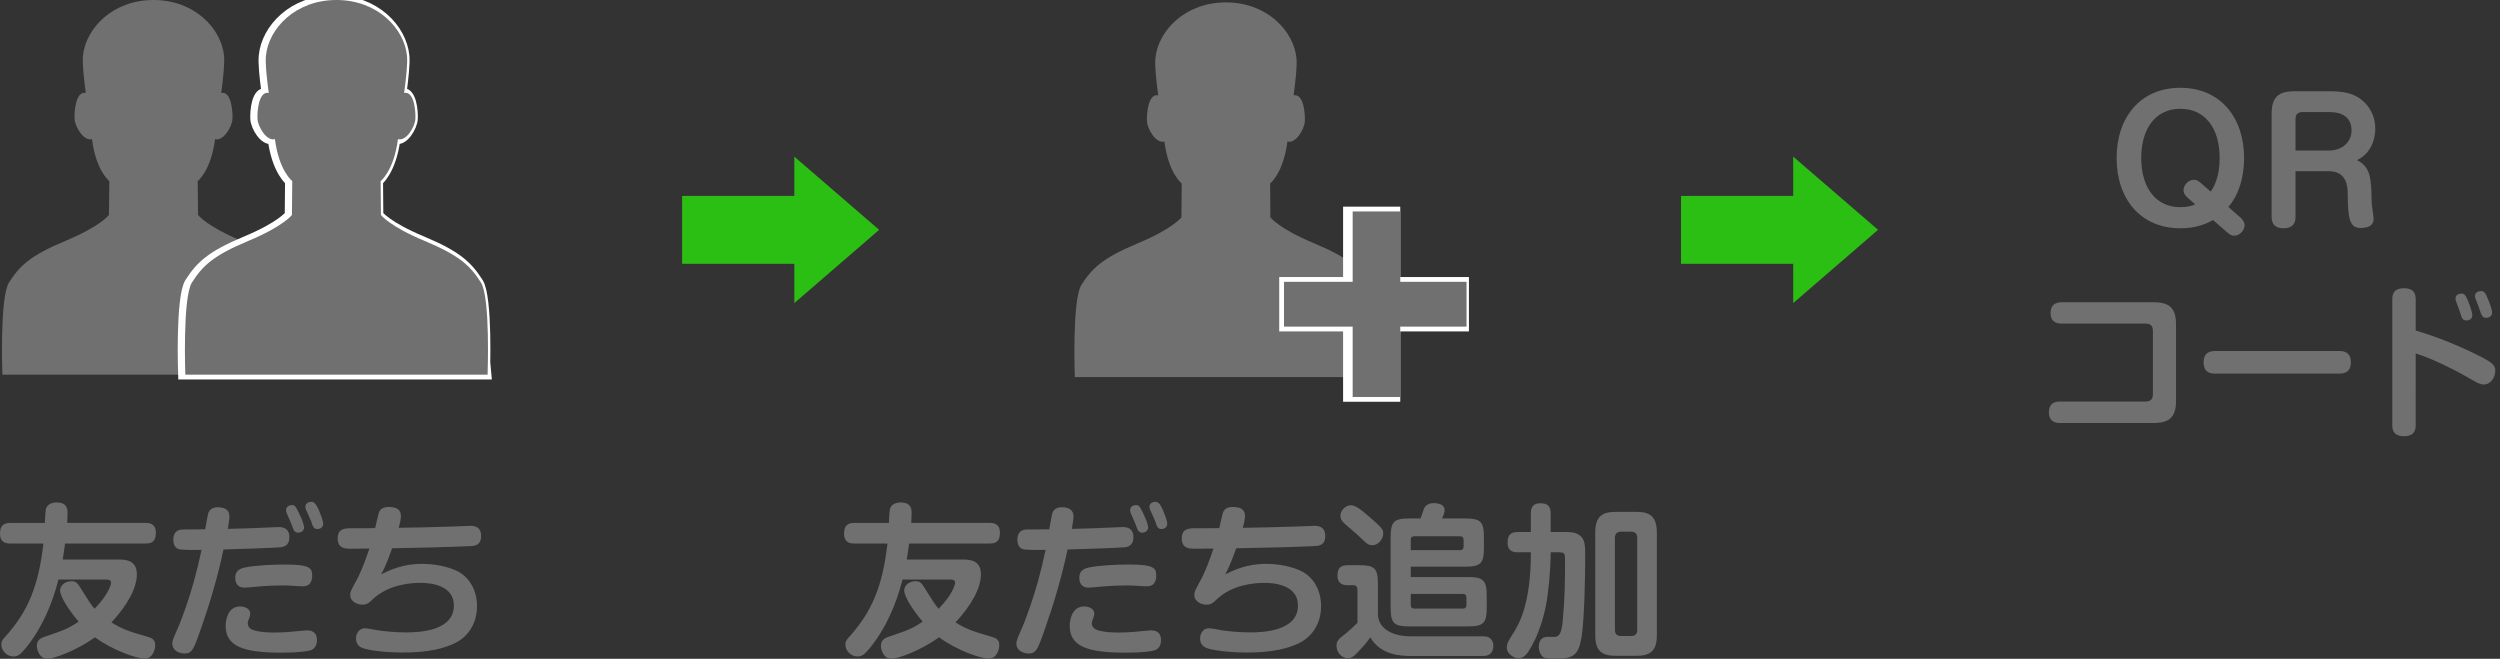
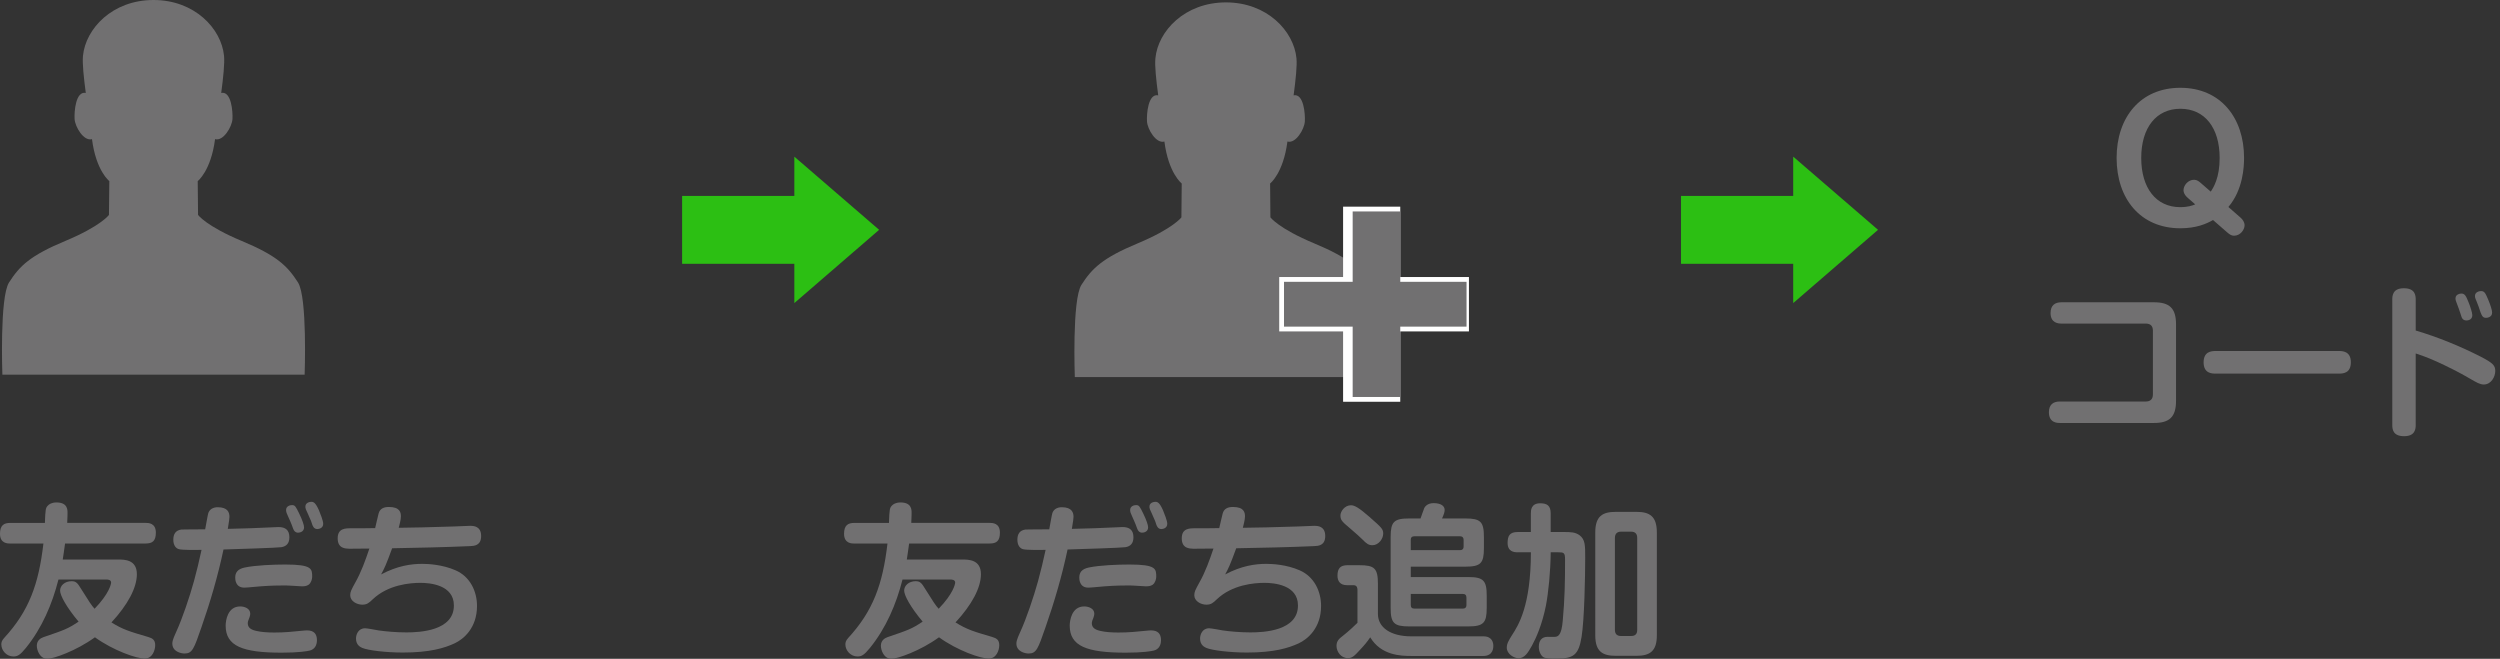
<svg xmlns="http://www.w3.org/2000/svg" version="1.1" id="レイヤー_1" x="0px" y="0px" width="296px" height="78px" viewBox="0 0 296 78" enable-background="new 0 0 296 78" xml:space="preserve">
  <rect x="0" y="0" width="296" height="78" fill="#333333" stroke="none" />
  <g id="レイヤー_1_1_">
</g>
  <g id="テキスト">
    <g>
      <g>
        <path fill="#717071" d="M6.92,68.618c-0.743,2.932-1.955,5.746-3.851,8.092c-0.704,0.86-0.997,1.017-1.485,1.017     c-0.802,0-1.427-0.703-1.427-1.427c0-0.176,0.02-0.43,0.332-0.763c2.951-3.205,4.085-6.354,4.652-11.182h-3.93     c-0.293,0-1.212,0-1.212-1.151c0-1.036,0.489-1.29,1.212-1.29h4.105c0.059-1.584,0.078-1.779,0.352-2.053     c0.137-0.156,0.449-0.371,1.017-0.371c1.31,0,1.31,0.859,1.31,1.229c0,0.099,0,0.488-0.039,1.192h9.284     c0.312,0,1.212,0,1.212,1.15c0,0.998-0.41,1.291-1.212,1.291H7.702c-0.078,0.664-0.235,1.604-0.274,1.896h6.549     c0.762,0,2.228,0,2.228,1.739c0,1.604-1.074,3.614-3.01,5.708c1.349,0.841,2.131,1.074,4.339,1.72     c0.528,0.156,0.841,0.354,0.841,0.979c0,0.586-0.332,1.582-1.251,1.582c-0.938,0-3.694-0.938-5.884-2.521     C8.992,77.082,6.313,78,5.61,78c-0.899,0-1.251-1.016-1.251-1.544c0-0.625,0.449-0.899,0.782-1.017     c2.521-0.859,2.873-0.979,4.163-1.838c-1.446-1.722-2.189-3.107-2.189-3.676c0-0.587,0.548-1.113,1.368-1.113     c0.332,0,0.587,0.078,0.899,0.565c1.29,2.054,1.446,2.287,1.817,2.698c1.721-1.779,1.955-2.913,1.955-3.108     c0-0.352-0.449-0.352-0.567-0.352L6.92,68.618L6.92,68.618z" />
        <path fill="#717071" d="M24.664,60.741c0.177-0.489,0.626-0.685,1.114-0.685c1.212,0,1.388,0.646,1.388,1.133     c0,0.216-0.039,0.449-0.195,1.428c1.838-0.039,3.577-0.098,5.552-0.195c0.156,0,0.352-0.02,0.449-0.02     c0.821,0,1.29,0.352,1.29,1.212c0,0.702-0.332,1.075-0.958,1.173c-0.547,0.078-5.004,0.215-6.841,0.273     c-0.665,3.127-1.563,6.215-2.619,9.226c-0.88,2.541-1.075,3.089-1.994,3.089c-0.43,0-1.446-0.234-1.446-1.173     c0-0.216,0.02-0.431,0.449-1.368c0.724-1.562,1.604-4.184,2.111-6.021c0.312-1.133,0.646-2.521,0.899-3.713     c-0.528,0.021-2.268,0.039-2.678-0.078c-0.313-0.078-0.665-0.41-0.665-1.113c0-0.664,0.254-1.114,0.958-1.213     c0.137-0.021,2.521-0.021,2.814-0.021C24.371,62.285,24.586,60.995,24.664,60.741z M36.686,77.023     c-0.293,0.078-1.31,0.254-3.343,0.254c-4.632,0-6.626-0.782-6.626-3.207c0-0.565,0.215-2.269,1.72-2.269     c0.47,0,1.192,0.218,1.192,0.86c0,0.176-0.078,0.41-0.117,0.509c-0.098,0.234-0.176,0.431-0.176,0.625     c0,0.527,0.391,0.782,1.075,0.919c0.508,0.117,1.251,0.178,2.053,0.178c1.271,0,2.149-0.1,3.361-0.217     c0.234-0.02,0.353-0.037,0.528-0.037c0.781,0,1.173,0.391,1.173,1.151C37.526,76.456,37.213,76.886,36.686,77.023z      M36.549,69.225c-0.254,0.176-0.509,0.195-0.821,0.195c-0.137,0-0.898-0.061-1.349-0.079c-0.273-0.021-0.508-0.021-0.938-0.021     c-1.29,0-2.286,0.078-2.58,0.1c-1.524,0.137-1.759,0.156-1.935,0.156c-1.075,0-1.075-1.018-1.075-1.192     c0-0.606,0.293-1.017,1.134-1.192c1.271-0.271,3.44-0.353,4.789-0.353c3.186,0,3.186,0.509,3.186,1.468     C36.959,68.561,36.842,69.009,36.549,69.225z M33.93,60.723c-0.039-0.139-0.059-0.217-0.059-0.334     c0-0.469,0.469-0.586,0.703-0.586c0.372,0,0.45,0.195,0.841,0.979c0.391,0.801,0.586,1.388,0.586,1.659     c0,0.41-0.332,0.625-0.723,0.625c-0.293,0-0.47-0.193-0.567-0.469c-0.176-0.469-0.234-0.645-0.371-0.938     C34.223,61.386,34.027,60.977,33.93,60.723z M36.217,60.311c-0.059-0.137-0.059-0.271-0.059-0.332     c0-0.486,0.547-0.564,0.703-0.564c0.273,0,0.509,0.117,0.899,0.996c0.156,0.372,0.508,1.251,0.508,1.604     c0,0.547-0.547,0.625-0.703,0.625c-0.431,0-0.567-0.431-0.626-0.625c-0.078-0.273-0.117-0.354-0.293-0.744     C36.588,61.111,36.275,60.447,36.217,60.311z" />
        <path fill="#717071" d="M45.122,68.012c1.955-1.035,3.577-1.251,4.867-1.251c0.704,0,2.385,0.078,3.948,0.763     c1.721,0.744,2.541,2.482,2.541,4.224c0,2.619-1.603,3.93-2.639,4.418c-1.212,0.565-2.951,1.095-6.138,1.095     c-1.974,0-4.124-0.254-4.809-0.548c-0.215-0.098-0.742-0.332-0.742-1.112c0-0.449,0.254-1.214,1.075-1.214     c0.254,0,1.388,0.218,1.622,0.257c0.802,0.115,2.053,0.232,3.264,0.232c1.584,0,5.63-0.176,5.63-3.188     c0-2.442-2.834-2.679-3.948-2.679c-1.251,0-3.831,0.216-5.649,1.937c-0.449,0.431-0.684,0.646-1.251,0.646     c-0.664,0-1.427-0.43-1.427-1.112c0-0.41,0.117-0.625,0.587-1.485c0.723-1.271,1.212-2.658,1.681-4.046     c-1.778,0.02-1.975,0.02-2.385,0.02c-0.449-0.02-1.368-0.02-1.368-1.23c0-1.191,0.899-1.191,1.583-1.191     c0.45,0,2.443,0,2.854-0.021c0.078-0.271,0.332-1.504,0.41-1.737c0.156-0.567,0.605-0.765,1.212-0.765     c1.31,0,1.427,0.646,1.427,1.114c0,0.392-0.176,1.036-0.254,1.349c1.524-0.02,3.89-0.059,6.489-0.154     c0.293-0.021,1.681-0.078,1.955-0.078c0.43,0,1.31,0.039,1.31,1.212c0,1.136-0.841,1.173-1.31,1.191     c-3.089,0.138-6.157,0.194-9.227,0.255C45.689,66.938,45.532,67.25,45.122,68.012z" />
      </g>
      <g>
        <path fill="#717071" d="M106.857,68.618c-0.743,2.932-1.955,5.746-3.851,8.092c-0.704,0.86-0.997,1.017-1.485,1.017     c-0.802,0-1.427-0.703-1.427-1.427c0-0.176,0.02-0.43,0.332-0.763c2.951-3.205,4.085-6.354,4.652-11.182h-3.93     c-0.293,0-1.212,0-1.212-1.151c0-1.036,0.489-1.29,1.212-1.29h4.105c0.059-1.584,0.078-1.779,0.352-2.053     c0.137-0.156,0.449-0.371,1.017-0.371c1.31,0,1.31,0.859,1.31,1.229c0,0.099,0,0.488-0.039,1.192h9.284     c0.312,0,1.212,0,1.212,1.15c0,0.998-0.41,1.291-1.212,1.291h-9.538c-0.078,0.664-0.235,1.604-0.274,1.896h6.549     c0.762,0,2.228,0,2.228,1.739c0,1.604-1.074,3.614-3.01,5.708c1.349,0.841,2.131,1.074,4.339,1.72     c0.528,0.156,0.841,0.354,0.841,0.979c0,0.586-0.332,1.582-1.251,1.582c-0.938,0-3.694-0.938-5.884-2.521     C108.93,77.082,106.251,78,105.548,78c-0.899,0-1.251-1.016-1.251-1.544c0-0.625,0.449-0.899,0.782-1.017     c2.521-0.859,2.873-0.979,4.163-1.838c-1.446-1.722-2.189-3.107-2.189-3.676c0-0.587,0.548-1.113,1.368-1.113     c0.332,0,0.587,0.078,0.899,0.565c1.29,2.054,1.446,2.287,1.817,2.698c1.721-1.779,1.955-2.913,1.955-3.108     c0-0.352-0.449-0.352-0.567-0.352L106.857,68.618L106.857,68.618z" />
        <path fill="#717071" d="M124.602,60.741c0.177-0.489,0.626-0.685,1.114-0.685c1.212,0,1.388,0.646,1.388,1.133     c0,0.216-0.039,0.449-0.195,1.428c1.838-0.039,3.577-0.098,5.552-0.195c0.156,0,0.352-0.02,0.449-0.02     c0.821,0,1.29,0.352,1.29,1.212c0,0.702-0.332,1.075-0.958,1.173c-0.547,0.078-5.004,0.215-6.841,0.273     c-0.665,3.127-1.563,6.215-2.619,9.226c-0.88,2.541-1.075,3.089-1.994,3.089c-0.43,0-1.446-0.234-1.446-1.173     c0-0.216,0.02-0.431,0.449-1.368c0.724-1.562,1.604-4.184,2.111-6.021c0.312-1.133,0.646-2.521,0.899-3.713     c-0.528,0.021-2.268,0.039-2.678-0.078c-0.313-0.078-0.665-0.41-0.665-1.113c0-0.664,0.254-1.114,0.958-1.213     c0.137-0.021,2.521-0.021,2.814-0.021C124.309,62.285,124.523,60.995,124.602,60.741z M136.623,77.023     c-0.293,0.078-1.31,0.254-3.343,0.254c-4.632,0-6.626-0.782-6.626-3.207c0-0.565,0.215-2.269,1.72-2.269     c0.47,0,1.192,0.218,1.192,0.86c0,0.176-0.078,0.41-0.117,0.509c-0.098,0.234-0.176,0.431-0.176,0.625     c0,0.527,0.391,0.782,1.075,0.919c0.508,0.117,1.251,0.178,2.053,0.178c1.271,0,2.149-0.1,3.361-0.217     c0.234-0.02,0.353-0.037,0.528-0.037c0.781,0,1.173,0.391,1.173,1.151C137.464,76.456,137.15,76.886,136.623,77.023z      M136.486,69.225c-0.254,0.176-0.509,0.195-0.821,0.195c-0.137,0-0.898-0.061-1.349-0.079c-0.273-0.021-0.508-0.021-0.938-0.021     c-1.29,0-2.286,0.078-2.58,0.1c-1.524,0.137-1.759,0.156-1.935,0.156c-1.075,0-1.075-1.018-1.075-1.192     c0-0.606,0.293-1.017,1.134-1.192c1.271-0.271,3.44-0.353,4.789-0.353c3.186,0,3.186,0.509,3.186,1.468     C136.896,68.561,136.779,69.009,136.486,69.225z M133.867,60.723c-0.039-0.139-0.059-0.217-0.059-0.334     c0-0.469,0.469-0.586,0.703-0.586c0.372,0,0.45,0.195,0.841,0.979c0.391,0.801,0.586,1.388,0.586,1.659     c0,0.41-0.332,0.625-0.723,0.625c-0.293,0-0.47-0.193-0.567-0.469c-0.176-0.469-0.234-0.645-0.371-0.938     C134.16,61.386,133.965,60.977,133.867,60.723z M136.154,60.311c-0.059-0.137-0.059-0.271-0.059-0.332     c0-0.486,0.547-0.564,0.703-0.564c0.273,0,0.509,0.117,0.899,0.996c0.156,0.372,0.508,1.251,0.508,1.604     c0,0.547-0.547,0.625-0.703,0.625c-0.431,0-0.567-0.431-0.626-0.625c-0.078-0.273-0.117-0.354-0.293-0.744     C136.525,61.111,136.213,60.447,136.154,60.311z" />
        <path fill="#717071" d="M145.06,68.012c1.955-1.035,3.577-1.251,4.868-1.251c0.703,0,2.385,0.078,3.947,0.763     c1.721,0.744,2.541,2.482,2.541,4.224c0,2.619-1.604,3.93-2.639,4.418c-1.213,0.565-2.951,1.095-6.138,1.095     c-1.974,0-4.124-0.254-4.809-0.548c-0.215-0.098-0.742-0.332-0.742-1.112c0-0.449,0.254-1.214,1.075-1.214     c0.254,0,1.388,0.218,1.622,0.257c0.802,0.115,2.053,0.232,3.264,0.232c1.584,0,5.631-0.176,5.631-3.188     c0-2.442-2.834-2.679-3.949-2.679c-1.25,0-3.831,0.216-5.647,1.937c-0.449,0.431-0.684,0.646-1.251,0.646     c-0.664,0-1.427-0.43-1.427-1.112c0-0.41,0.117-0.625,0.587-1.485c0.723-1.271,1.212-2.658,1.681-4.046     c-1.778,0.02-1.975,0.02-2.385,0.02c-0.449-0.02-1.368-0.02-1.368-1.23c0-1.191,0.899-1.191,1.583-1.191     c0.45,0,2.443,0,2.854-0.021c0.078-0.271,0.332-1.504,0.41-1.737c0.156-0.567,0.605-0.765,1.212-0.765     c1.31,0,1.427,0.646,1.427,1.114c0,0.392-0.176,1.036-0.254,1.349c1.524-0.02,3.89-0.059,6.491-0.154     c0.293-0.021,1.68-0.078,1.955-0.078c0.43,0,1.309,0.039,1.309,1.212c0,1.136-0.84,1.173-1.309,1.191     c-3.091,0.138-6.158,0.194-9.229,0.255C145.627,66.938,145.47,67.25,145.06,68.012z" />
        <path fill="#717071" d="M175.637,75.342c1.075,0,1.174,0.803,1.174,1.135c0,0.176,0,1.191-1.191,1.191h-8.482     c-1.328,0-3.615-0.078-4.904-2.209c-0.373,0.548-0.627,0.859-1.213,1.486c-0.664,0.723-0.918,0.977-1.429,0.977     c-0.819,0-1.349-0.762-1.349-1.445c0-0.604,0.312-0.859,0.82-1.252c0.487-0.371,1.465-1.271,1.66-1.483V69.85     c0-0.137,0-0.565-0.469-0.565h-0.781c-0.781,0-1.115-0.47-1.115-1.113c0-0.897,0.354-1.251,1.192-1.251h1.408     c1.759,0,2.188,0.354,2.188,2.188v3.576c0,1.623,1.523,2.658,3.946,2.658H175.637L175.637,75.342z M159.961,59.822     c0.391,0,0.919,0.271,2.148,1.349c1.507,1.329,1.662,1.466,1.662,2.015c0,0.625-0.566,1.367-1.271,1.367     c-0.45,0-0.704-0.177-1.212-0.703c-0.548-0.548-1.505-1.33-2.072-1.838c-0.332-0.312-0.508-0.509-0.508-0.996     C158.71,60.584,159.18,59.822,159.961,59.822z M173.507,61.386c1.798,0,2.188,0.392,2.188,2.189v1.329     c0,1.777-0.371,2.188-2.188,2.188h-6.471v1.231h6.803c1.778,0,2.188,0.391,2.188,2.188v1.468c0,1.76-0.371,2.188-2.188,2.188     h-6.998c-1.798,0-2.188-0.393-2.188-2.188v-8.404c0-1.799,0.393-2.189,2.188-2.189h1.349c0.078-0.195,0.373-1.074,0.451-1.251     c0.039-0.059,0.293-0.565,1.094-0.565c0.918,0,1.312,0.371,1.312,0.802c0,0.272-0.099,0.548-0.312,1.017L173.507,61.386     L173.507,61.386z M167.036,65.139h5.825c0.254,0,0.43-0.117,0.43-0.43v-0.782c0-0.254-0.117-0.43-0.43-0.43h-5.396     c-0.254,0-0.431,0.098-0.431,0.43L167.036,65.139L167.036,65.139z M167.036,70.318v1.31c0,0.272,0.118,0.431,0.431,0.431h5.727     c0.257,0,0.433-0.117,0.433-0.431V70.77c0-0.295-0.138-0.451-0.433-0.451H167.036L167.036,70.318z" />
        <path fill="#717071" d="M179.691,65.393c-0.43,0-1.191-0.078-1.191-1.112c0-0.841,0.255-1.29,1.191-1.29h1.563v-2.21     c0-0.354,0.021-1.192,1.097-1.192c0.818,0,1.25,0.273,1.25,1.192v2.208h1.467c0.957,0,1.427,0.02,1.935,0.371     c0.685,0.509,0.685,1.191,0.685,2.658c0,2.248-0.098,7.33-0.431,9.4c-0.353,2.131-0.938,2.562-2.971,2.562     c-0.527,0-1.251,0-1.524-0.156s-0.566-0.625-0.566-1.251c0-0.703,0.332-1.173,1.035-1.173c0.139,0,0.783,0.02,0.92,0     c0.353-0.039,0.742-0.234,0.879-1.916c0.234-2.601,0.273-4.517,0.273-7.213c0-0.84-0.137-0.879-0.82-0.879h-0.879     c-0.021,2.307-0.273,4.77-0.566,6.312c-0.449,2.248-1.174,3.87-1.661,4.75c-0.472,0.858-0.88,1.483-1.584,1.483     c-0.508,0-1.39-0.486-1.39-1.25c0-0.508,0.257-0.897,0.606-1.467c0.763-1.173,2.248-3.479,2.248-9.832h-1.565V65.393     L179.691,65.393z M196.171,75.225c0,1.857-0.802,2.424-2.424,2.424h-2.442c-1.584,0-2.425-0.525-2.425-2.424V63.047     c0-1.936,0.858-2.443,2.425-2.443h2.442c1.583,0,2.424,0.528,2.424,2.443V75.225z M193.846,63.691     c0-0.508-0.255-0.742-0.725-0.742h-1.191c-0.488,0-0.724,0.273-0.724,0.742V74.58c0,0.488,0.254,0.723,0.724,0.723h1.191     c0.47,0,0.725-0.215,0.725-0.723V63.691z" />
      </g>
      <g>
        <path fill="#717071" d="M35.283,33.443c-1.255-1.958-2.492-3.174-6.67-4.918c-4.178-1.74-5.163-3.072-5.163-3.072l-0.041-4.011     c0,0,1.567-1.199,2.055-4.969c0.973,0.284,2.006-1.461,2.06-2.376c0.054-0.888-0.137-3.343-1.331-3.093     c0.244-1.85,0.418-3.512,0.333-4.39C26.214,3.396,23.05,0,18.175,0c-4.871,0-8.037,3.396-8.351,6.614     c-0.087,0.878,0.088,2.54,0.333,4.39c-1.193-0.25-1.379,2.205-1.325,3.093c0.055,0.915,1.08,2.66,2.06,2.376     c0.481,3.77,2.053,4.969,2.053,4.969l-0.045,4.01c0,0-0.987,1.332-5.162,3.072c-4.181,1.744-5.415,2.96-6.667,4.918     c-1.127,1.756-0.789,10.916-0.789,10.916h35.787C36.069,44.359,36.406,35.199,35.283,33.443z" />
-         <path fill="#FFFFFF" stroke="#FFFFFF" stroke-width="1.134" stroke-miterlimit="10" d="M56.655,33.443     c-1.254-1.958-2.485-3.174-6.662-4.918c-4.181-1.74-5.173-3.072-5.173-3.072l-0.036-4.011c0,0,1.564-1.199,2.051-4.969     c0.98,0.284,2.008-1.461,2.061-2.376c0.056-0.888-0.135-3.343-1.329-3.093c0.245-1.85,0.424-3.512,0.337-4.39     C47.592,3.396,44.424,0,39.554,0c-4.877,0-8.045,3.396-8.351,6.614c-0.092,0.878,0.089,2.54,0.332,4.39     c-1.192-0.25-1.385,2.205-1.329,3.093c0.056,0.915,1.081,2.66,2.061,2.376c0.486,3.77,2.052,4.969,2.052,4.969l-0.038,4.011     c0,0-0.993,1.332-5.165,3.072c-4.185,1.744-5.416,2.96-6.67,4.918c-1.125,1.756-0.788,10.917-0.788,10.917h35.79     C57.447,44.359,57.787,35.199,56.655,33.443z" />
-         <path fill="#717071" d="M56.938,33.443c-1.254-1.958-2.485-3.174-6.662-4.918c-4.181-1.74-5.173-3.072-5.173-3.072l-0.036-4.011     c0,0,1.564-1.199,2.051-4.969c0.98,0.284,2.008-1.461,2.061-2.376c0.056-0.888-0.135-3.343-1.329-3.093     c0.245-1.85,0.424-3.512,0.337-4.39C47.875,3.396,44.708,0,39.838,0c-4.877,0-8.045,3.396-8.351,6.614     c-0.092,0.878,0.089,2.54,0.332,4.39c-1.192-0.25-1.385,2.205-1.329,3.093c0.056,0.915,1.081,2.66,2.061,2.376     c0.486,3.77,2.052,4.969,2.052,4.969l-0.038,4.011c0,0-0.993,1.332-5.165,3.072c-4.185,1.744-5.416,2.96-6.67,4.918     c-1.125,1.756-0.788,10.917-0.788,10.917h35.79C57.73,44.359,58.071,35.199,56.938,33.443z" />
      </g>
      <g>
        <path fill="#717071" d="M162.253,33.727c-1.254-1.958-2.485-3.174-6.664-4.918c-4.179-1.74-5.172-3.072-5.172-3.072l-0.036-4.011     c0,0,1.562-1.199,2.051-4.969c0.98,0.284,2.008-1.461,2.062-2.376c0.056-0.888-0.139-3.343-1.33-3.093     c0.246-1.85,0.425-3.512,0.338-4.39c-0.312-3.218-3.479-6.614-8.349-6.614c-4.878,0-8.047,3.396-8.352,6.614     c-0.094,0.878,0.088,2.54,0.332,4.39c-1.193-0.25-1.386,2.205-1.328,3.093c0.052,0.915,1.079,2.66,2.06,2.376     c0.486,3.77,2.051,4.969,2.051,4.969l-0.037,4.011c0,0-0.994,1.332-5.165,3.072c-4.183,1.744-5.417,2.96-6.672,4.918     c-1.123,1.756-0.784,10.916-0.784,10.916h35.788C163.044,44.643,163.383,35.483,162.253,33.727z" />
        <g>
          <g>
            <rect x="159.59" y="25.036" fill="#FFFFFF" stroke="#FFFFFF" stroke-width="1.134" stroke-miterlimit="10" width="5.635" height="21.966" />
            <rect x="152.027" y="33.367" fill="#FFFFFF" stroke="#FFFFFF" stroke-width="1.134" stroke-miterlimit="10" width="21.328" height="5.306" />
          </g>
        </g>
        <g>
          <g>
            <rect x="160.156" y="25.036" fill="#717071" width="5.635" height="21.966" />
            <rect x="152.027" y="33.367" fill="#717071" width="21.611" height="5.306" />
          </g>
        </g>
      </g>
      <g>
        <polygon fill="#2CBF13" points="94.049,23.2 80.763,23.2 80.763,31.231 94.049,31.231 94.049,35.885 104.089,27.211      94.049,18.547    " />
        <polygon fill="#2CBF13" points="222.359,27.211 212.316,18.547 212.316,23.2 199.033,23.2 199.033,31.231 212.316,31.231      212.316,35.885    " />
      </g>
      <g>
        <path fill="#717071" d="M265.27,25.758c0.272,0.235,0.488,0.548,0.488,0.919c0,0.508-0.488,1.231-1.252,1.231     c-0.271,0-0.488-0.117-0.802-0.391l-1.681-1.466c-0.783,0.449-1.976,0.977-3.871,0.977c-4.711,0-7.545-3.479-7.545-8.327     c0-4.827,2.834-8.307,7.545-8.307c4.789,0,7.545,3.577,7.545,8.287c0,1.076-0.116,3.773-1.855,5.825L265.27,25.758z      M261.751,22.69c0.332-0.489,1.056-1.643,1.056-3.988c0-3.537-1.738-5.824-4.65-5.824c-2.834,0-4.635,2.209-4.635,5.824     c0,3.539,1.74,5.825,4.613,5.825c0.938,0,1.467-0.195,1.778-0.332l-0.897-0.782c-0.488-0.43-0.488-0.801-0.488-0.898     c0-0.548,0.527-1.231,1.25-1.231c0.332,0,0.588,0.195,0.803,0.391L261.751,22.69z" />
-         <path fill="#717071" d="M271.795,25.68c0,0.704-0.312,1.349-1.408,1.349c-0.996,0-1.428-0.488-1.428-1.349V13.502     c0-2.013,0.82-2.697,2.698-2.697h4.261c2.131,0,3.068,0.489,3.793,1.095c0.938,0.782,1.523,1.955,1.523,3.323     c0,0.293,0,2.717-2.17,3.733c1.662,0.86,1.682,2.169,1.74,4.965c0,0.312,0.233,1.72,0.233,1.993c0,0.841-0.703,1.075-1.604,1.075     c-1.271,0-1.445-1.271-1.467-4.026c0-0.86-0.098-2.697-2.248-2.697h-3.928v5.414H271.795z M271.795,17.823h3.928     c1.76,0,2.697-1.153,2.697-2.365c0-1.563-1.074-2.189-2.639-2.189h-3.188c-0.548,0-0.802,0.312-0.802,0.802v3.752H271.795z" />
        <path fill="#717071" d="M254.064,47.539c0.488,0,0.84-0.234,0.84-0.84v-7.545c0-0.566-0.293-0.842-0.84-0.842h-9.987     c-0.371,0-1.29-0.059-1.29-1.251c0-0.918,0.527-1.271,1.29-1.271h10.946c1.854,0,2.619,0.704,2.619,2.62v9.051     c0,1.934-0.804,2.619-2.619,2.619H243.88c-0.272,0-1.29,0-1.29-1.271c0-0.897,0.51-1.271,1.29-1.271L254.064,47.539     L254.064,47.539z" />
        <path fill="#717071" d="M262.352,44.236c-0.43,0-1.445,0-1.445-1.328c0-1.271,0.881-1.35,1.445-1.35h14.543     c0.41,0,1.446,0,1.446,1.327c0,1.312-0.919,1.351-1.446,1.351H262.352z" />
        <path fill="#717071" d="M286.02,50.295c0,0.449-0.039,1.35-1.369,1.35c-1.348,0-1.405-0.842-1.405-1.35V35.498     c0-0.449,0.021-1.368,1.366-1.368c1.35,0,1.408,0.841,1.408,1.368v3.636c2.64,0.782,5.219,1.839,7.683,3.089     c1.427,0.741,1.737,1.034,1.737,1.7c0,0.685-0.486,1.604-1.367,1.604c-0.448,0-0.879-0.256-1.682-0.726     c-1.113-0.663-2.736-1.467-3.851-1.975c-1.251-0.566-1.955-0.781-2.521-0.979V50.295L286.02,50.295z M290.809,35.713     c-0.06-0.117-0.078-0.273-0.078-0.391c0-0.469,0.526-0.566,0.703-0.566c0.392,0,0.547,0.293,0.82,0.977     c0.234,0.548,0.469,1.329,0.469,1.584c0,0.625-0.645,0.625-0.703,0.625c-0.098,0-0.41,0-0.565-0.392     c-0.06-0.156-0.272-0.86-0.332-0.997C291.081,36.417,290.866,35.85,290.809,35.713z M293.096,35.362     c-0.041-0.098-0.061-0.234-0.061-0.312c0-0.47,0.488-0.587,0.724-0.587c0.41,0,0.527,0.274,0.821,0.958     c0.332,0.782,0.488,1.349,0.488,1.583c0,0.567-0.586,0.626-0.703,0.626c-0.45,0-0.528-0.195-0.92-1.388     C293.407,36.144,293.173,35.518,293.096,35.362z" />
      </g>
    </g>
  </g>
</svg>